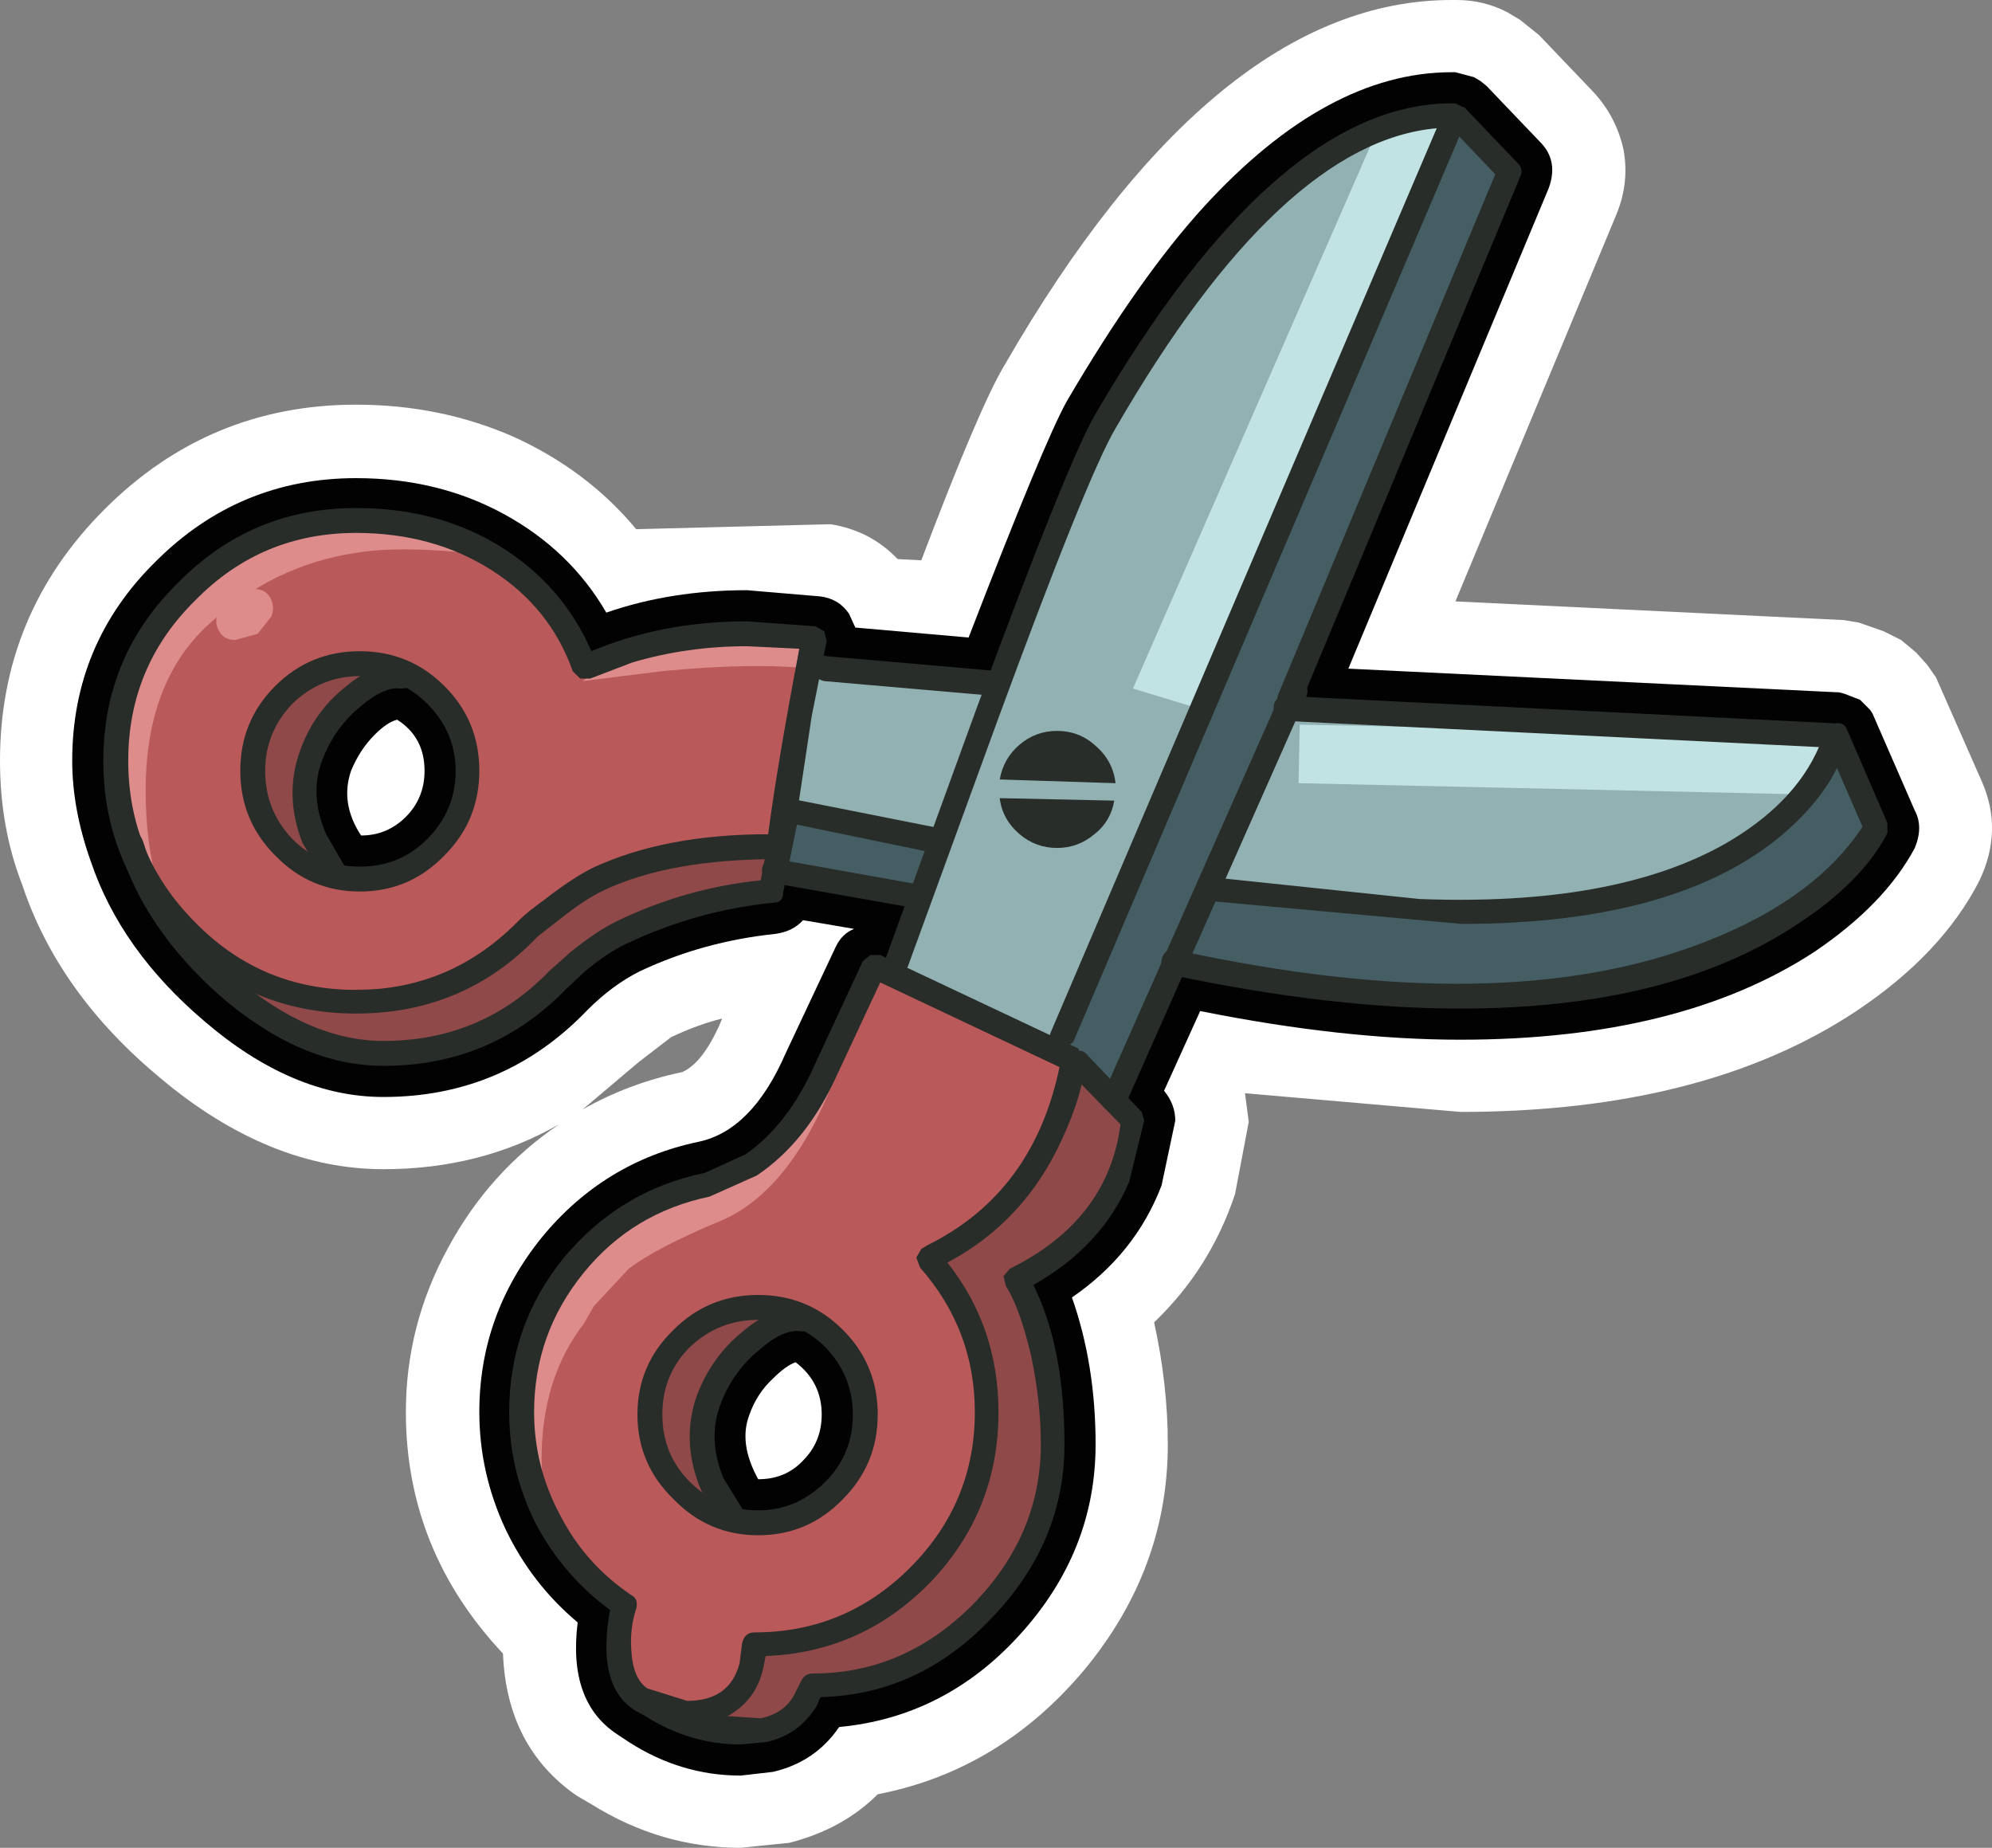
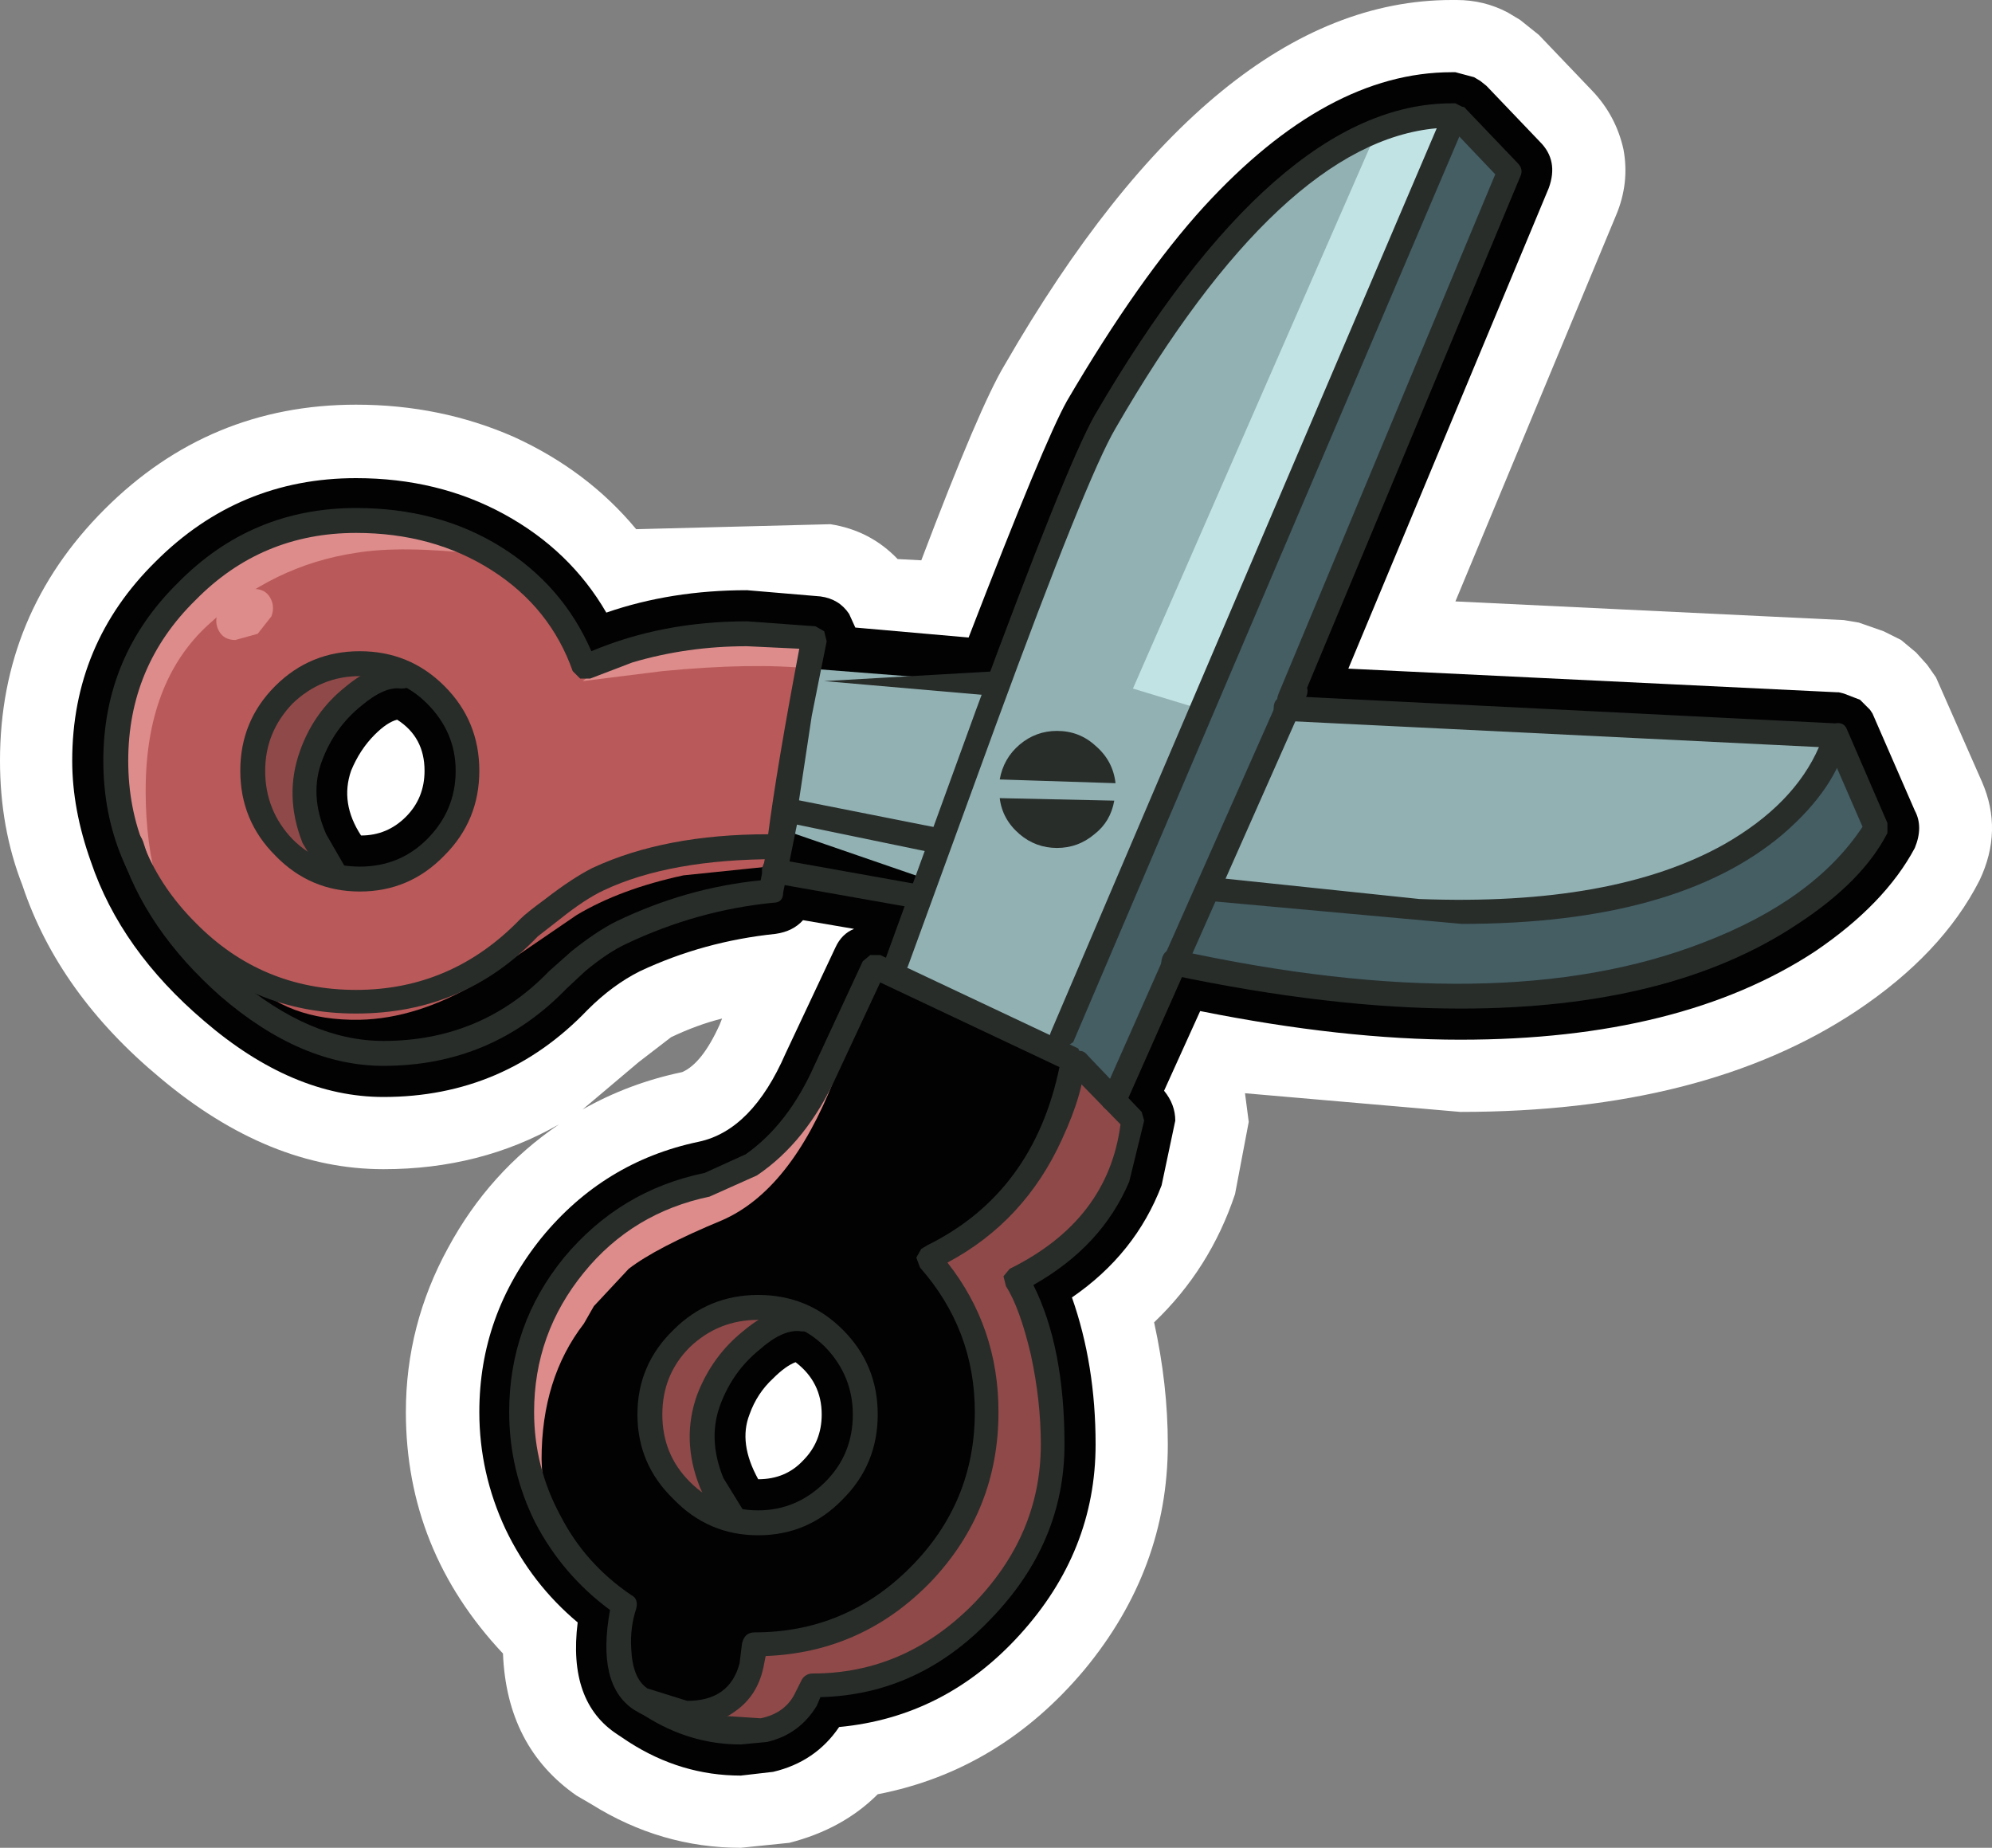
<svg xmlns="http://www.w3.org/2000/svg" height="74.2px" width="80.0px">
  <rect width="100%" height="100%" fill="#808080" stroke="none" />
  <g transform="matrix(1.0, 0.0, 0.0, 1.0, -8.45, -12.9)">
    <path d="M35.4 54.55 L34.1 55.55 31.85 57.45 Q33.7 56.4 35.85 55.95 36.65 55.6 37.35 54.05 L37.45 53.8 Q36.45 54.05 35.4 54.55 M29.1 30.45 Q32.05 31.8 34.0 34.15 L41.8 33.95 Q43.4 34.2 44.5 35.35 L45.45 35.4 Q47.8 29.2 48.8 27.55 57.25 12.9 66.75 12.9 L66.95 12.9 Q68.05 12.9 69.0 13.4 L69.5 13.7 70.25 14.3 72.4 16.55 Q73.35 17.55 73.65 18.9 73.9 20.25 73.35 21.55 L66.9 37.05 82.5 37.8 83.1 37.9 84.1 38.25 84.8 38.6 85.4 39.1 85.85 39.6 86.2 40.1 88.05 44.3 Q88.9 46.25 87.95 48.25 86.45 51.2 83.0 53.5 76.9 57.55 67.1 57.55 L58.45 56.8 58.6 57.95 58.05 60.85 Q57.05 63.85 54.8 66.0 55.35 68.5 55.35 70.9 55.35 75.9 52.0 79.95 48.6 84.0 43.7 84.95 42.3 86.35 40.15 86.9 L38.2 87.1 Q35.0 87.1 32.2 85.35 L31.6 85.0 Q28.8 83.05 28.65 79.3 24.75 75.15 24.75 69.6 24.75 66.1 26.45 63.0 28.1 59.95 30.9 58.05 27.75 59.85 23.85 59.85 19.25 59.85 14.9 56.2 10.8 52.8 9.35 48.45 8.45 46.15 8.45 43.45 8.45 37.55 12.65 33.35 16.85 29.15 22.75 29.15 26.15 29.15 29.1 30.45" fill="#ffffff" fill-rule="evenodd" stroke="none" />
    <path d="M24.4 41.8 Q24.0 41.9 23.5 42.4 22.9 43.0 22.55 43.85 22.1 45.15 22.95 46.45 24.0 46.45 24.75 45.7 25.5 44.95 25.5 43.85 25.5 42.5 24.4 41.8 M41.45 69.7 Q41.45 68.4 40.4 67.6 40.0 67.75 39.5 68.25 38.85 68.85 38.55 69.7 38.1 70.85 38.9 72.3 40.0 72.3 40.7 71.55 41.45 70.8 41.45 69.7 M28.7 33.55 Q31.35 35.0 32.8 37.5 35.4 36.6 38.45 36.6 L41.4 36.85 Q42.15 36.95 42.55 37.55 L42.8 38.1 47.35 38.5 Q50.4 30.6 51.3 29.0 54.2 24.05 56.8 21.2 61.75 15.8 66.75 15.8 L66.9 15.8 67.65 16.0 67.9 16.15 68.15 16.35 70.3 18.6 Q71.05 19.35 70.65 20.45 L62.6 39.75 82.25 40.7 82.3 40.7 82.5 40.75 83.15 41.0 83.55 41.4 83.65 41.55 85.35 45.45 Q85.7 46.1 85.35 46.95 84.15 49.2 81.35 51.1 75.95 54.65 67.1 54.65 62.4 54.65 56.65 53.5 L55.2 56.7 Q55.65 57.25 55.65 57.9 L55.1 60.5 Q54.05 63.25 51.5 65.0 52.45 67.7 52.45 70.9 52.45 75.2 49.4 78.55 46.4 81.85 42.15 82.25 41.2 83.65 39.5 84.05 L38.2 84.2 Q35.8 84.2 33.7 82.85 L33.25 82.55 Q31.25 81.25 31.65 78.05 29.8 76.5 28.75 74.3 27.7 72.05 27.7 69.6 27.7 65.7 30.2 62.6 32.7 59.55 36.5 58.75 38.65 58.3 40.0 55.2 L42.0 50.95 Q42.25 50.4 42.75 50.2 L40.7 49.85 Q40.3 50.3 39.6 50.4 36.7 50.7 34.15 51.9 33.05 52.45 32.05 53.45 28.7 56.95 23.85 56.95 20.2 56.95 16.65 53.9 13.3 51.05 12.1 47.5 11.35 45.4 11.35 43.45 11.35 38.75 14.7 35.45 18.05 32.1 22.75 32.1 26.05 32.1 28.7 33.55" fill="#020202" fill-rule="evenodd" stroke="none" />
    <path d="M52.35 30.85 Q57.4 22.15 62.5 19.1 65.1 17.6 66.65 17.85 L57.0 40.6 60.05 41.3 82.0 42.45 Q81.9 44.25 81.35 45.05 80.25 46.8 76.45 48.6 72.85 50.35 63.8 49.6 L55.45 48.5 51.1 55.35 Q47.7 53.8 44.3 52.2 L45.65 48.2 39.7 46.15 41.0 39.75 48.7 40.35 52.35 30.85" fill="#92b1b3" fill-rule="evenodd" stroke="none" />
    <path d="M26.85 44.9 Q27.5 42.5 26.5 41.2 25.95 40.4 24.5 39.9 23.7 39.95 22.85 40.5 21.1 41.6 20.7 44.1 L20.75 45.25 Q20.95 46.6 21.65 47.8 L23.9 47.75 Q26.25 47.2 26.85 44.9 M38.3 38.2 L41.1 38.55 39.3 47.7 35.9 48.05 Q33.35 48.6 31.6 49.65 L27.65 52.35 Q25.2 53.8 22.9 53.85 19.95 53.9 18.35 52.15 L18.2 52.25 16.35 50.9 15.25 49.5 15.15 49.6 Q12.7 46.3 13.1 42.35 L14.0 39.05 16.0 36.45 Q18.15 34.55 22.0 33.7 25.75 32.85 29.3 36.1 31.1 37.7 32.1 39.5 34.95 38.1 38.3 38.2" fill="#ba5959" fill-rule="evenodd" stroke="none" />
-     <path d="M36.9 73.5 L38.65 73.8 Q40.6 73.9 41.4 73.15 L42.9 71.05 42.95 71.05 Q43.2 69.35 42.8 68.05 42.2 66.05 40.1 65.65 37.15 65.05 35.95 68.45 34.75 71.8 36.9 73.5 M51.45 55.65 L51.85 60.05 47.7 64.2 49.1 71.5 47.4 73.45 Q46.45 76.3 44.75 77.05 L45.3 77.75 43.65 78.9 Q41.65 79.95 40.0 79.65 L39.1 80.75 Q37.85 81.8 36.35 81.5 34.5 81.15 33.9 80.55 33.3 79.9 33.35 78.25 33.45 77.3 32.6 76.75 31.35 75.5 30.45 73.5 28.65 69.5 30.25 65.95 31.85 62.45 34.45 61.35 35.8 60.75 37.85 60.35 L38.5 60.05 Q40.85 58.1 41.45 56.55 L42.85 53.55 43.7 51.95 51.45 55.65" fill="#ba5959" fill-rule="evenodd" stroke="none" />
    <path d="M17.3 35.7 Q20.1 33.45 24.2 34.1 26.25 34.4 27.7 35.15 24.55 34.8 22.75 35.1 19.4 35.6 16.8 38.0 14.3 40.3 14.3 44.65 14.3 46.8 14.8 48.5 12.75 45.3 13.35 41.9 14.0 38.4 17.3 35.7" fill="#dd8c8b" fill-rule="evenodd" stroke="none" />
    <path d="M19.3 36.9 Q19.5 37.25 19.35 37.65 L18.8 38.35 17.9 38.6 Q17.45 38.6 17.25 38.25 17.05 37.9 17.2 37.5 L17.75 36.8 18.65 36.55 Q19.1 36.55 19.3 36.9" fill="#dd8c8b" fill-rule="evenodd" stroke="none" />
    <path d="M37.45 61.9 Q34.8 63.0 33.7 63.85 L32.3 65.35 31.9 66.05 Q30.2 68.25 30.2 71.5 30.25 73.15 30.6 74.3 30.15 73.5 29.9 71.45 L29.75 69.55 29.75 69.3 Q29.6 65.7 32.2 63.15 34.15 61.25 36.7 60.65 38.3 60.3 40.3 58.25 L41.95 56.25 Q40.2 60.7 37.45 61.9" fill="#dd8c8b" fill-rule="evenodd" stroke="none" />
    <path d="M37.95 38.35 L41.35 38.5 41.0 39.75 Q38.7 39.5 35.05 39.85 L31.85 40.25 Q34.05 38.5 37.95 38.35" fill="#dd8c8b" fill-rule="evenodd" stroke="none" />
-     <path d="M26.35 52.55 Q28.95 51.6 29.5 51.0 L30.2 49.9 32.3 48.2 Q33.95 47.15 35.75 47.05 L39.95 46.85 39.55 48.45 36.15 49.4 Q32.45 50.65 31.15 52.0 29.0 54.3 25.0 54.95 20.05 55.7 17.35 52.0 L17.3 51.7 20.25 52.7 26.35 52.55" fill="#8f4948" fill-rule="evenodd" stroke="none" />
    <path d="M21.65 47.8 L19.7 46.65 Q17.9 45.0 18.75 42.45 19.65 39.9 21.65 39.65 L24.05 39.85 22.7 40.7 Q21.2 41.95 20.75 43.85 20.3 45.8 20.85 46.8 L21.65 47.8" fill="#8f4948" fill-rule="evenodd" stroke="none" />
    <path d="M40.1 65.65 Q39.45 65.65 38.6 66.4 37.45 67.4 36.9 69.1 36.35 70.7 37.0 72.35 L37.75 73.7 35.55 72.8 Q34.0 71.55 34.55 68.85 35.1 66.15 37.65 65.65 38.95 65.4 40.1 65.65" fill="#8f4948" fill-rule="evenodd" stroke="none" />
    <path d="M49.45 64.0 Q49.25 64.35 49.8 65.65 50.8 68.05 50.7 70.9 50.6 75.0 47.9 77.65 45.3 80.2 43.3 80.6 L41.2 80.65 40.15 81.9 36.45 82.0 37.55 81.2 Q38.75 80.15 38.75 78.95 L42.45 77.9 Q46.35 76.25 47.25 73.1 48.3 69.65 47.7 67.05 47.2 65.0 45.8 63.8 L48.5 61.45 Q51.25 58.65 51.45 56.1 L51.95 56.15 53.85 58.3 53.35 60.2 Q52.3 62.45 49.75 63.9 L49.45 64.0" fill="#8f4948" fill-rule="evenodd" stroke="none" />
    <path d="M64.5 18.1 L66.65 17.85 56.75 41.4 53.95 40.55 63.6 18.5 64.5 18.1" fill="#c2e3e4" fill-rule="evenodd" stroke="none" />
-     <path d="M81.15 42.4 Q82.4 42.7 81.75 43.8 L80.85 44.8 60.6 44.35 60.65 42.0 81.15 42.4" fill="#c2e3e4" fill-rule="evenodd" stroke="none" />
-     <path d="M40.05 45.3 L46.15 46.6 45.05 48.95 39.55 47.65 40.05 45.3" fill="#445e64" fill-rule="evenodd" stroke="none" />
    <path d="M66.9 17.65 L68.8 19.7 53.25 56.65 50.95 54.65 59.0 36.2 66.9 17.65" fill="#445e64" fill-rule="evenodd" stroke="none" />
    <path d="M82.25 42.75 L83.6 46.2 Q82.65 48.05 80.4 49.8 75.85 53.35 69.3 52.95 L58.55 51.95 55.7 51.45 57.0 48.5 62.85 49.2 Q69.2 49.8 71.7 49.25 75.4 48.4 77.7 47.2 80.85 45.55 82.25 42.75" fill="#445e64" fill-rule="evenodd" stroke="none" />
    <path d="M67.35 17.7 L51.55 54.75 51.1 55.05 50.9 55.0 Q50.45 54.85 50.65 54.35 L66.15 18.05 Q59.9 18.6 53.25 30.1 52.1 32.05 48.45 42.0 L44.95 51.6 Q44.8 52.1 44.35 51.9 43.85 51.8 44.05 51.3 L47.65 41.4 Q51.25 31.65 52.4 29.6 59.7 17.05 66.75 17.05 L66.9 17.05 67.3 17.25 67.35 17.7" fill="#282d2a" fill-rule="evenodd" stroke="none" />
    <path d="M69.5 20.0 L60.7 41.1 60.25 41.4 60.05 41.4 Q59.6 41.25 59.8 40.75 L68.5 19.9 66.55 17.85 Q66.2 17.5 66.55 17.15 L67.25 17.2 69.4 19.45 Q69.65 19.7 69.5 20.0" fill="#282d2a" fill-rule="evenodd" stroke="none" />
    <path d="M67.15 50.0 L57.25 49.1 Q56.7 49.1 56.8 48.55 56.9 48.1 57.35 48.15 L65.45 49.0 Q73.25 49.3 77.7 46.8 80.5 45.2 81.5 42.9 L60.1 41.85 Q59.6 41.85 59.6 41.35 59.6 40.85 60.15 40.85 L82.2 41.95 Q82.45 41.95 82.55 42.15 L82.65 42.55 Q82.2 44.55 80.05 46.4 75.8 50.0 67.15 50.0" fill="#282d2a" fill-rule="evenodd" stroke="none" />
    <path d="M67.1 53.4 Q61.9 53.4 55.5 52.05 55.0 51.9 55.1 51.45 55.2 50.95 55.7 51.05 68.75 53.9 76.85 50.75 81.3 49.05 83.25 46.1 L81.75 42.65 Q81.5 42.2 82.0 42.0 82.5 41.8 82.65 42.25 L84.25 45.95 84.25 46.35 Q83.25 48.3 80.65 50.0 75.55 53.4 67.1 53.4" fill="#282d2a" fill-rule="evenodd" stroke="none" />
-     <path d="M48.5 40.85 L48.45 40.85 41.55 40.25 Q41.1 40.15 41.1 39.7 41.2 39.15 41.65 39.25 L48.55 39.85 Q49.0 39.95 49.0 40.4 L48.5 40.85" fill="#282d2a" fill-rule="evenodd" stroke="none" />
+     <path d="M48.5 40.85 L48.45 40.85 41.55 40.25 L48.55 39.85 Q49.0 39.95 49.0 40.4 L48.5 40.85" fill="#282d2a" fill-rule="evenodd" stroke="none" />
    <path d="M46.05 47.15 L45.95 47.15 40.15 45.95 Q39.65 45.85 39.75 45.35 39.85 44.9 40.35 45.0 L46.15 46.15 Q46.6 46.25 46.5 46.75 L46.05 47.15" fill="#282d2a" fill-rule="evenodd" stroke="none" />
    <path d="M45.15 49.35 L45.1 49.35 39.45 48.35 Q39.05 48.25 39.05 47.8 39.15 47.3 39.65 47.4 L45.25 48.4 Q45.75 48.4 45.65 48.95 45.55 49.35 45.15 49.35" fill="#282d2a" fill-rule="evenodd" stroke="none" />
    <path d="M53.2 57.55 L53.0 57.5 Q52.55 57.35 52.75 56.85 L60.0 40.5 Q60.2 40.0 60.65 40.25 61.1 40.45 60.9 40.9 L53.65 57.25 53.2 57.55" fill="#282d2a" fill-rule="evenodd" stroke="none" />
    <path d="M43.7 69.7 Q43.7 71.7 42.3 73.1 40.9 74.55 38.9 74.55 36.9 74.55 35.5 73.1 34.05 71.7 34.05 69.7 34.05 67.7 35.5 66.3 36.9 64.9 38.9 64.9 40.9 64.9 42.3 66.3 43.7 67.7 43.7 69.7 M41.6 67.0 Q40.5 65.9 38.9 65.9 37.3 65.9 36.15 67.0 35.05 68.1 35.05 69.7 35.05 71.3 36.15 72.4 37.3 73.55 38.9 73.55 40.45 73.55 41.6 72.4 42.7 71.3 42.7 69.7 42.7 68.15 41.6 67.0" fill="#282d2a" fill-rule="evenodd" stroke="none" />
    <path d="M41.1 65.95 Q41.0 66.45 40.55 66.35 39.85 66.3 38.95 67.1 37.9 67.95 37.4 69.25 36.85 70.65 37.5 72.25 L38.3 73.55 Q38.6 74.0 38.25 74.25 L37.9 74.4 37.55 74.2 Q36.95 73.55 36.55 72.6 35.8 70.7 36.45 68.9 37.05 67.35 38.3 66.35 39.55 65.3 40.65 65.4 41.2 65.4 41.1 65.95" fill="#282d2a" fill-rule="evenodd" stroke="none" />
    <path d="M26.3 47.25 Q24.9 48.7 22.9 48.7 20.9 48.7 19.5 47.25 18.1 45.85 18.1 43.85 18.1 41.85 19.5 40.45 20.9 39.05 22.9 39.05 24.9 39.05 26.3 40.45 27.7 41.85 27.7 43.85 27.7 45.85 26.3 47.25 M25.6 41.15 Q24.5 40.05 22.9 40.05 21.35 40.05 20.2 41.15 19.1 42.3 19.1 43.85 19.1 45.45 20.2 46.6 21.3 47.7 22.9 47.7 24.5 47.7 25.6 46.6 26.75 45.45 26.75 43.85 26.75 42.3 25.6 41.15" fill="#282d2a" fill-rule="evenodd" stroke="none" />
    <path d="M22.3 40.5 Q23.55 39.45 24.7 39.55 25.2 39.65 25.1 40.1 25.1 40.55 24.55 40.55 23.9 40.45 22.95 41.25 21.9 42.1 21.4 43.4 20.85 44.8 21.55 46.4 L22.3 47.7 Q22.7 48.1 22.25 48.4 L21.95 48.55 Q21.7 48.55 21.55 48.35 L20.6 46.75 Q19.85 44.85 20.5 43.05 21.05 41.5 22.3 40.5" fill="#282d2a" fill-rule="evenodd" stroke="none" />
    <path d="M46.5 63.6 Q48.55 66.2 48.55 69.6 48.55 73.55 45.85 76.4 43.1 79.25 39.2 79.4 L39.1 79.9 Q38.85 81.0 38.0 81.6 37.2 82.2 36.05 82.2 34.95 82.2 33.9 81.55 32.4 80.55 32.95 77.55 31.05 76.15 29.95 74.05 28.9 71.95 28.9 69.6 28.9 66.1 31.1 63.4 33.35 60.7 36.75 60.0 L38.4 59.25 Q40.1 58.05 41.15 55.7 L43.1 51.5 43.4 51.25 43.8 51.25 51.75 55.0 52.0 55.5 Q52.0 56.7 51.1 58.65 49.6 61.95 46.5 63.6 M51.0 55.75 L43.8 52.35 42.05 56.1 Q40.85 58.75 38.85 60.1 L36.95 60.95 Q33.85 61.6 31.9 64.0 29.9 66.45 29.9 69.6 29.9 71.8 30.95 73.75 31.95 75.7 33.8 76.95 34.1 77.1 34.0 77.5 33.75 78.25 33.8 79.1 33.85 80.3 34.45 80.7 L36.05 81.2 Q37.75 81.2 38.15 79.7 L38.25 78.9 Q38.35 78.45 38.75 78.45 42.4 78.45 45.0 75.85 47.6 73.25 47.6 69.6 47.6 66.3 45.4 63.8 L45.25 63.4 45.45 63.05 45.7 62.9 Q49.95 60.8 51.0 55.75" fill="#282d2a" fill-rule="evenodd" stroke="none" />
    <path d="M53.8 60.35 Q52.7 62.95 49.95 64.5 51.2 67.0 51.2 70.9 51.2 74.85 48.25 77.9 45.35 80.95 41.4 81.05 L41.25 81.4 Q40.55 82.55 39.25 82.85 L38.2 82.95 Q36.15 82.95 34.35 81.8 33.95 81.55 34.2 81.1 34.45 80.7 34.9 80.95 35.65 81.45 36.75 81.75 L39.0 81.9 Q39.95 81.7 40.35 80.95 L40.65 80.35 Q40.8 80.1 41.1 80.1 44.75 80.1 47.5 77.35 50.25 74.55 50.25 70.9 50.25 69.15 49.85 67.3 49.4 65.4 48.85 64.55 L48.75 64.15 49.0 63.85 Q52.95 61.9 53.45 58.05 L51.45 56.0 Q51.05 55.6 51.45 55.3 51.85 54.9 52.15 55.3 L54.3 57.55 54.4 57.9 53.8 60.35" fill="#282d2a" fill-rule="evenodd" stroke="none" />
    <path d="M41.65 38.65 L41.05 41.65 40.25 46.95 39.75 47.4 39.65 47.4 Q35.35 47.4 32.7 48.65 31.95 49.0 30.95 49.8 L30.05 50.5 Q27.1 53.6 22.75 53.6 18.55 53.6 15.6 50.65 12.6 47.65 12.6 43.45 12.6 39.25 15.6 36.3 18.55 33.3 22.75 33.3 26.05 33.3 28.55 34.85 31.05 36.4 32.2 39.05 35.05 37.85 38.45 37.85 L41.2 38.05 41.55 38.25 41.65 38.65 M38.45 38.85 Q36.05 38.85 33.85 39.5 L32.15 40.15 31.75 40.15 31.45 39.85 Q30.55 37.3 28.2 35.8 25.85 34.3 22.75 34.3 18.95 34.3 16.3 37.0 13.6 39.65 13.6 43.45 13.6 47.25 16.3 49.95 18.95 52.65 22.75 52.65 26.6 52.65 29.35 49.8 29.6 49.55 30.35 49.0 31.45 48.15 32.25 47.75 35.15 46.4 39.3 46.4 39.65 43.7 40.55 38.95 L38.45 38.85" fill="#282d2a" fill-rule="evenodd" stroke="none" />
    <path d="M39.9 48.75 Q39.9 49.15 39.5 49.15 36.45 49.45 33.6 50.8 32.85 51.15 31.95 51.9 L31.2 52.6 Q28.2 55.7 23.85 55.7 20.55 55.7 17.3 52.9 14.25 50.2 13.25 46.95 13.1 46.55 13.55 46.35 14.0 46.15 14.2 46.7 15.1 49.7 17.9 52.15 20.9 54.7 23.85 54.7 27.8 54.7 30.5 51.9 L31.4 51.1 Q32.4 50.3 33.2 49.9 36.0 48.55 39.0 48.25 L39.55 45.4 Q39.65 44.9 40.15 45.0 40.65 45.1 40.55 45.55 L39.9 48.75" fill="#282d2a" fill-rule="evenodd" stroke="none" />
    <path d="M48.6 44.2 Q48.75 43.35 49.4 42.8 50.05 42.25 50.9 42.25 51.8 42.25 52.45 42.85 53.15 43.45 53.25 44.35 L48.6 44.2" fill="#282d2a" fill-rule="evenodd" stroke="none" />
    <path d="M53.2 45.05 Q53.05 45.9 52.4 46.4 51.75 46.95 50.9 46.95 50.05 46.95 49.4 46.4 48.7 45.8 48.6 44.95 L53.2 45.05" fill="#282d2a" fill-rule="evenodd" stroke="none" />
  </g>
</svg>